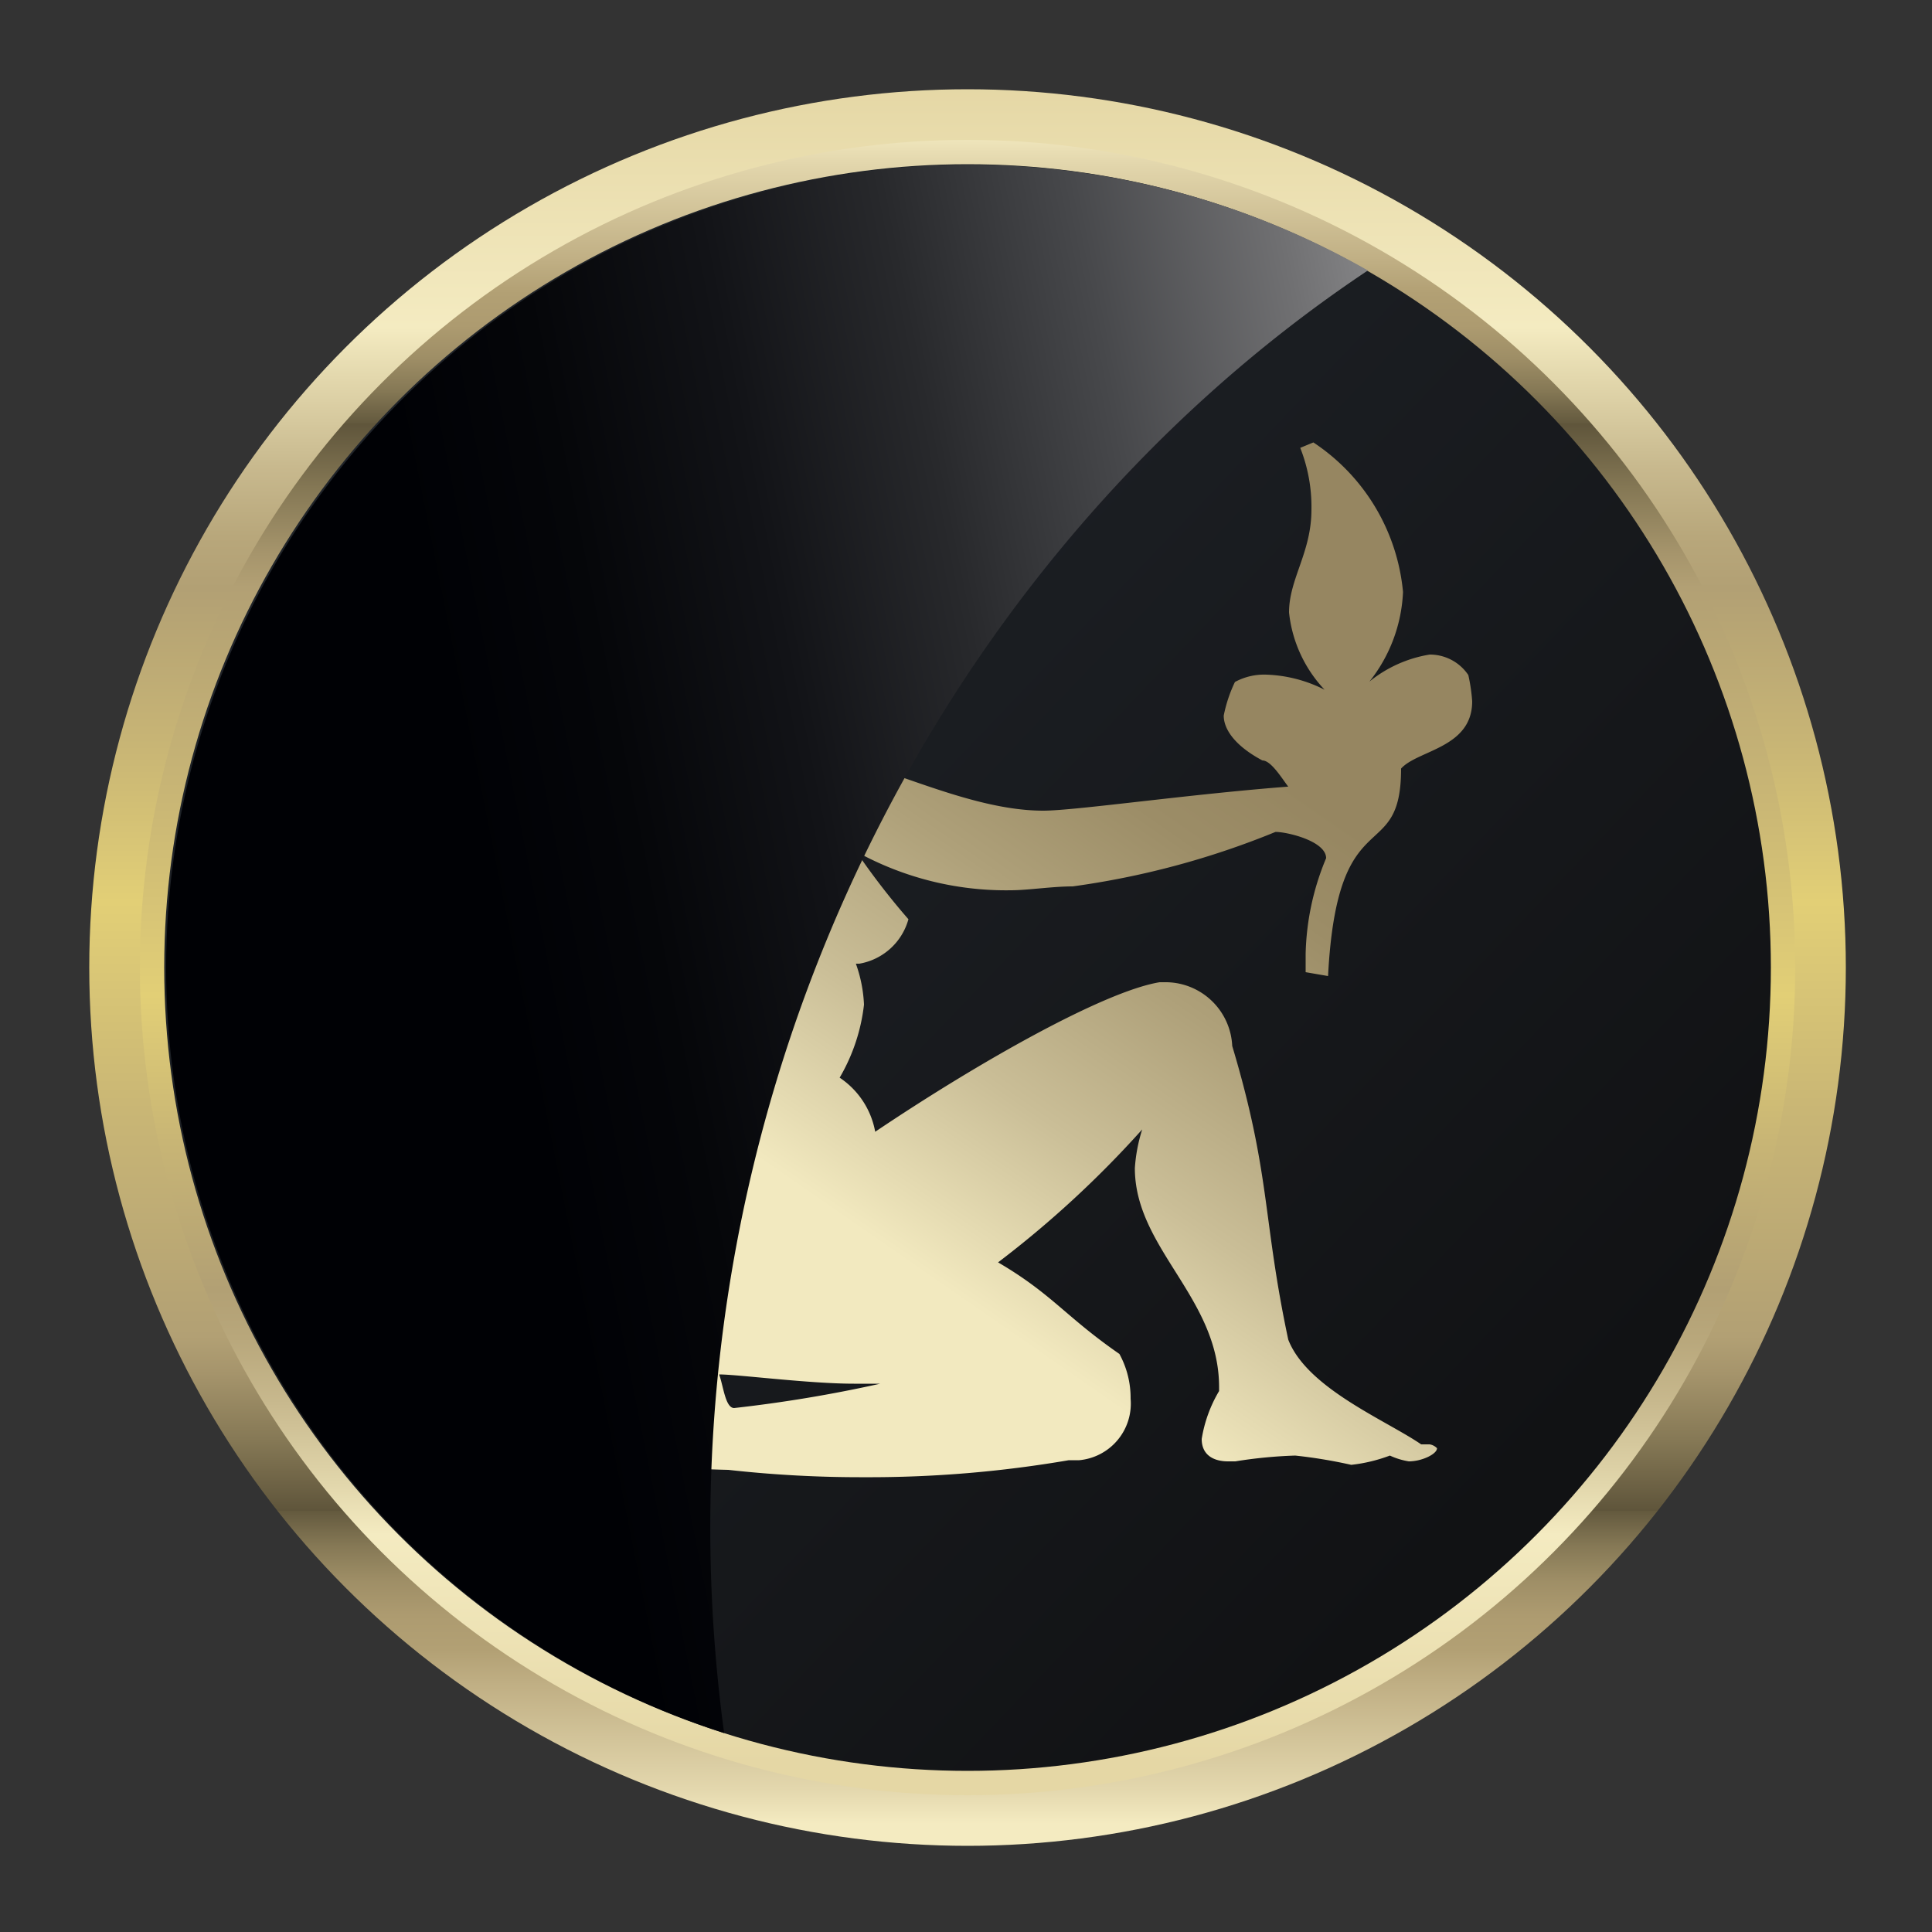
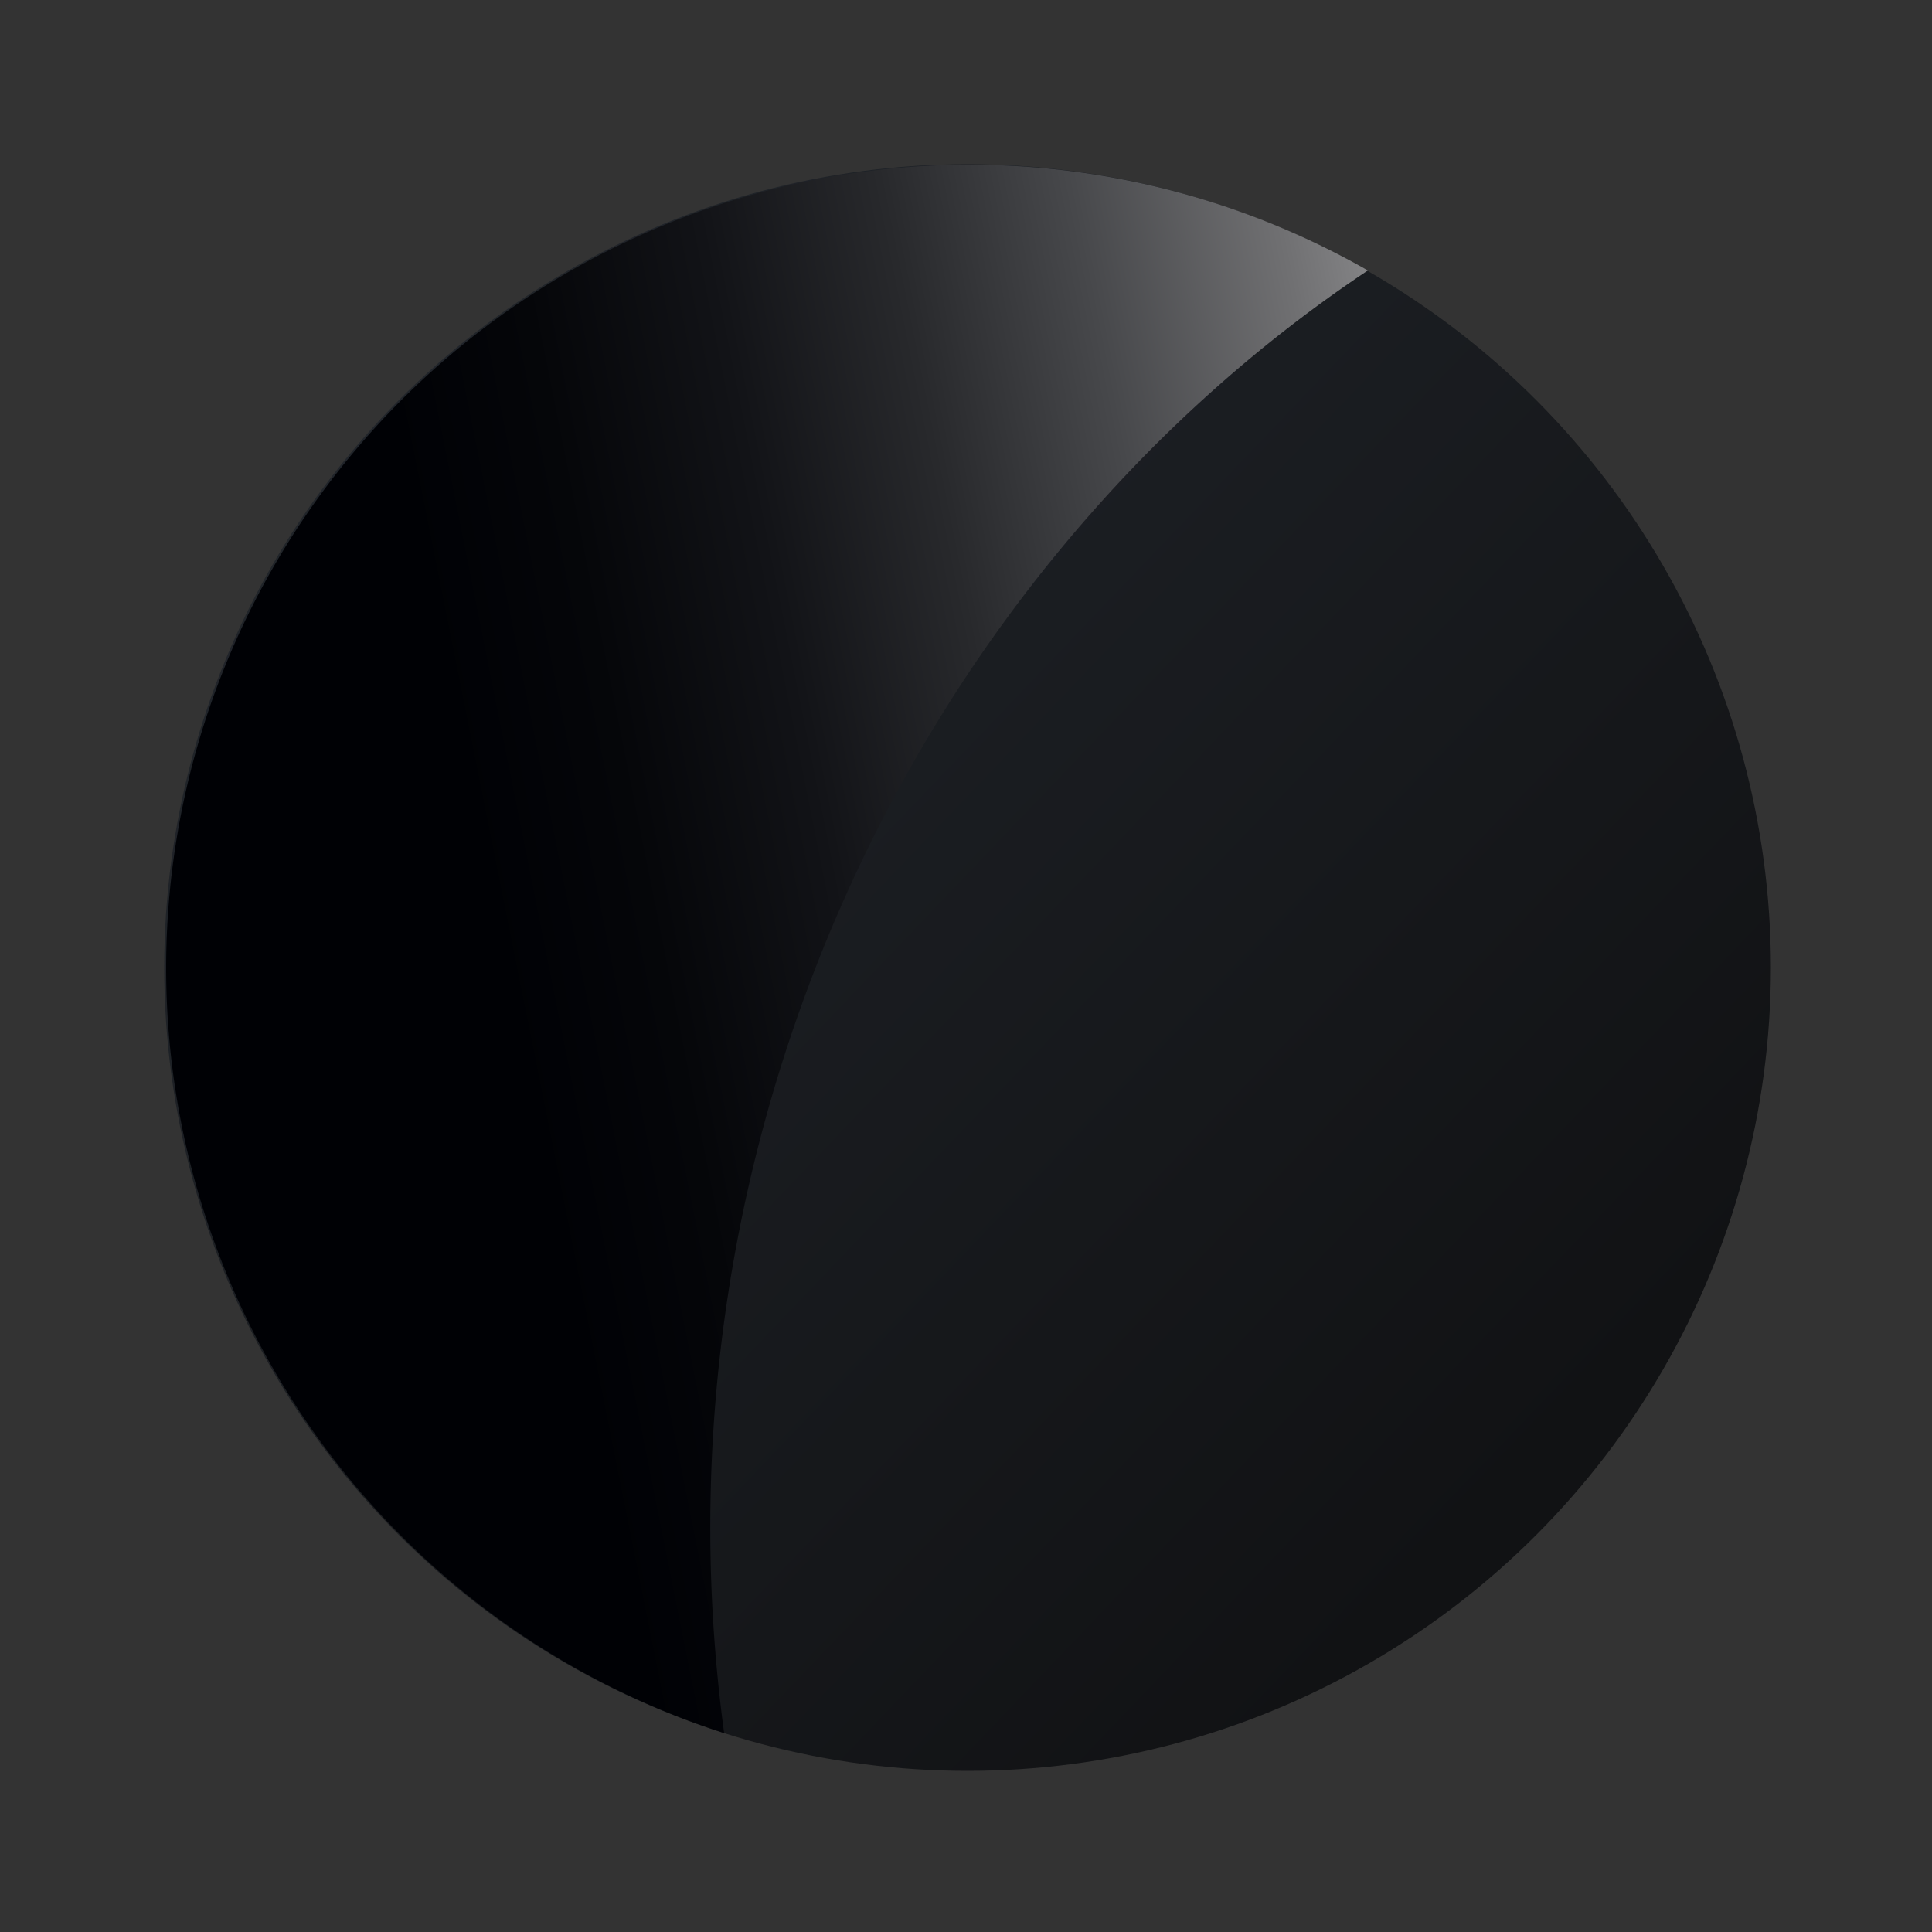
<svg xmlns="http://www.w3.org/2000/svg" xmlns:xlink="http://www.w3.org/1999/xlink" viewBox="0 0 50 50">
  <rect x="0" y="0" width="50" height="50" fill="#333333" stroke="none" />
  <title>Гороскоп на сегодня Дева | Ежедневный Гороскоп</title>
  <defs>
    <style>.cls-1{isolation:isolate;}.cls-2{fill:url(#Безымянный_градиент_9);}.cls-3{fill:url(#Безымянный_градиент_9-2);}.cls-4{fill:url(#linear-gradient);}.cls-5{fill:url(#Безымянный_градиент_2);}.cls-6{mix-blend-mode:screen;fill:url(#linear-gradient-2);}</style>
    <linearGradient id="Безымянный_градиент_9" x1="25.04" y1="2.17" x2="25.04" y2="47.2" gradientUnits="userSpaceOnUse">
      <stop offset="0" stop-color="#e5d7a5" />
      <stop offset="0.02" stop-color="#e7daa9" />
      <stop offset="0.14" stop-color="#f4ebc1" />
      <stop offset="0.17" stop-color="#e2d7ac" />
      <stop offset="0.22" stop-color="#c8b98e" />
      <stop offset="0.26" stop-color="#b8a77b" />
      <stop offset="0.29" stop-color="#b2a074" />
      <stop offset="0.38" stop-color="#c8b575" />
      <stop offset="0.47" stop-color="#e2cf76" />
      <stop offset="0.59" stop-color="#c9b675" />
      <stop offset="0.72" stop-color="#b2a074" />
      <stop offset="0.74" stop-color="#a6956c" />
      <stop offset="0.78" stop-color="#857855" />
      <stop offset="0.82" stop-color="#5f553b" />
      <stop offset="0.82" stop-color="#63593e" />
      <stop offset="0.84" stop-color="#857855" />
      <stop offset="0.86" stop-color="#9e8e66" />
      <stop offset="0.88" stop-color="#ad9b70" />
      <stop offset="0.9" stop-color="#b2a074" />
      <stop offset="0.92" stop-color="#c0af84" />
      <stop offset="0.98" stop-color="#e3d7ad" />
      <stop offset="1" stop-color="#f4ebc1" />
    </linearGradient>
    <linearGradient id="Безымянный_градиент_9-2" x1="25.04" y1="45.63" x2="25.04" y2="3.35" xlink:href="#Безымянный_градиент_9" />
    <linearGradient id="linear-gradient" x1="39.25" y1="38.61" x2="-1.33" y2="-0.15" gradientUnits="userSpaceOnUse">
      <stop offset="0" stop-color="#111214" />
      <stop offset="1" stop-color="#262b32" />
    </linearGradient>
    <linearGradient id="Безымянный_градиент_2" x1="14.14" y1="7.75" x2="31.14" y2="32.25" gradientTransform="matrix(1, 0, 0, -1, 0, 51)" gradientUnits="userSpaceOnUse">
      <stop offset="0.47" stop-color="#f2e9bf" />
      <stop offset="0.64" stop-color="#cabe97" />
      <stop offset="0.79" stop-color="#aea079" />
      <stop offset="0.91" stop-color="#9c8d67" />
      <stop offset="1" stop-color="#968661" />
    </linearGradient>
    <linearGradient id="linear-gradient-2" x1="49.25" y1="18.87" x2="13.18" y2="26.09" gradientUnits="userSpaceOnUse">
      <stop offset="0" stop-color="#fff" />
      <stop offset="0.08" stop-color="#dadadb" />
      <stop offset="0.22" stop-color="#a1a1a3" />
      <stop offset="0.36" stop-color="#707072" />
      <stop offset="0.5" stop-color="#47484b" />
      <stop offset="0.63" stop-color="#28292c" />
      <stop offset="0.76" stop-color="#121317" />
      <stop offset="0.89" stop-color="#050609" />
      <stop offset="1" stop-color="#000105" />
    </linearGradient>
  </defs>
  <g class="cls-1">
    <g id="Слой_1" data-name="Слой 1">
-       <circle class="cls-2" cx="25.04" cy="25.04" r="22.73" />
-       <circle class="cls-3" cx="25.04" cy="25.04" r="21.42" />
      <circle class="cls-4" cx="25.04" cy="25.04" r="20.79" />
      <a xlink:href="http://www.kit-jobs.ru/horoscope/horoscope-for-today-virgo.php" target="_blank" xlink:title="Гороскоп на сегодня Дева | Ежедневный Гороскоп">
-         <path class="cls-5" d="M12.28,29.32a.93.93,0,0,1-.24-.73,5.27,5.27,0,0,1,.24-1.21c0-1.5.82-2.52,1.65-5a3.55,3.55,0,0,1,1.45-2.91,1,1,0,0,1-1-.87A2.3,2.3,0,0,1,15,17.41c0-2.76.34-4.55,2.47-4.89.48,0,1-.1,1.31-.1a2.06,2.06,0,0,1,2.32,2,1.7,1.7,0,0,0-.1.52c0,.63.63,1.07.72,1.4s-.38.19-.43.34a.93.93,0,0,0,0,.34,1.79,1.79,0,0,0,.1.63c0,1-1.6.58-1.6,1.26a1,1,0,0,1,0,.19,7.13,7.13,0,0,0,1,.43H21c1.45,0,3.87,1.45,6,1.45.83,0,3.78-.43,6.44-.63a.17.17,0,0,1,0,.1c-.1,0-.48-.77-.77-.77-.73-.39-1-.82-1-1.16a3.63,3.63,0,0,1,.29-.87,1.58,1.58,0,0,1,.82-.19,3.58,3.58,0,0,1,1.5.39,3.44,3.44,0,0,1-.92-2c0-.87.58-1.55.58-2.66a4.15,4.15,0,0,0-.29-1.6l.34-.14a5.22,5.22,0,0,1,2.32,3.87,4,4,0,0,1-.87,2.32,3.32,3.32,0,0,1,1.56-.7,1.2,1.2,0,0,1,1,.53,4.49,4.49,0,0,1,.1.68c0,1.21-1.41,1.26-1.84,1.74,0,2.57-1.65.73-1.89,5.37l-.58-.1v-.48a6.77,6.77,0,0,1,.53-2.47c0-.44-1-.68-1.31-.68a21.54,21.54,0,0,1-5.25,1.41c-.53,0-1.16.1-1.6.1a8,8,0,0,1-4-1,18.77,18.77,0,0,0,1.35,1.75,1.6,1.6,0,0,1-1.27,1.15h-.09A3.58,3.58,0,0,1,22.36,26a4.81,4.81,0,0,1-.63,1.89,2.14,2.14,0,0,1,.92,1.4c2.66-1.79,5.91-3.63,7.36-3.87h.19a1.73,1.73,0,0,1,1.69,1.65c1,3.34.78,4.45,1.45,7.6.49,1.26,2.52,2.08,3.44,2.71H37a.34.34,0,0,1,.19.1h0c0,.15-.39.34-.73.34a1.87,1.87,0,0,1-.49-.15,4.09,4.09,0,0,1-1,.24,12.72,12.72,0,0,0-1.45-.24,12.06,12.06,0,0,0-1.55.15h-.19c-.34,0-.68-.14-.68-.58A3.52,3.52,0,0,1,31.55,36v-.1c0-2.32-2.18-3.59-2.18-5.67a4.23,4.23,0,0,1,.19-1,26.63,26.63,0,0,1-3.73,3.44c1.4.82,1.74,1.4,3.14,2.37a2.37,2.37,0,0,1,.29,1.16,1.47,1.47,0,0,1-1.33,1.59h-.27a30.48,30.48,0,0,1-5.28.44,30.92,30.92,0,0,1-3.53-.19A29.09,29.09,0,0,1,15,37.7a.94.94,0,0,1-.63.43h-.1a.22.22,0,0,1-.15-.19,1.08,1.08,0,0,1,.24-.53c.39-1.36,1.89-.73,2.37-1.55l.68-.73a3.12,3.12,0,0,1-2-3,3.5,3.5,0,0,1,.24-1.21,9.8,9.8,0,0,0,1-4,3.81,3.81,0,0,0-.82-2.57,7.85,7.85,0,0,1-1.75,3.78,8.37,8.37,0,0,1,.24,2.37v2c0,.83.1,1.51.34,1.65h-.05a5,5,0,0,1,.05.58A1.87,1.87,0,0,1,14,36.2c0,.39-.29,1.16-.68,1.21a1.86,1.86,0,0,1-.1-.63,5.39,5.39,0,0,1,.19-1.11c-.1.1-.44.82-.73,1a9.6,9.6,0,0,1-.19,1.89c-.58,0-.43-1.11-.53-1.11a3.75,3.75,0,0,1,1.36-3.1C13.06,32.66,12.43,31.65,12.28,29.32ZM19,36.44h0a35.57,35.57,0,0,0,3.78-.63h-.68c-1.16,0-3-.24-3.49-.24C18.72,35.86,18.77,36.44,19,36.44Z" />
-       </a>
+         </a>
      <path class="cls-6" d="M35.4,7A20.79,20.79,0,1,0,18.74,44.85C16.67,29.52,23.76,14.76,35.4,7Z" />
    </g>
  </g>
</svg>